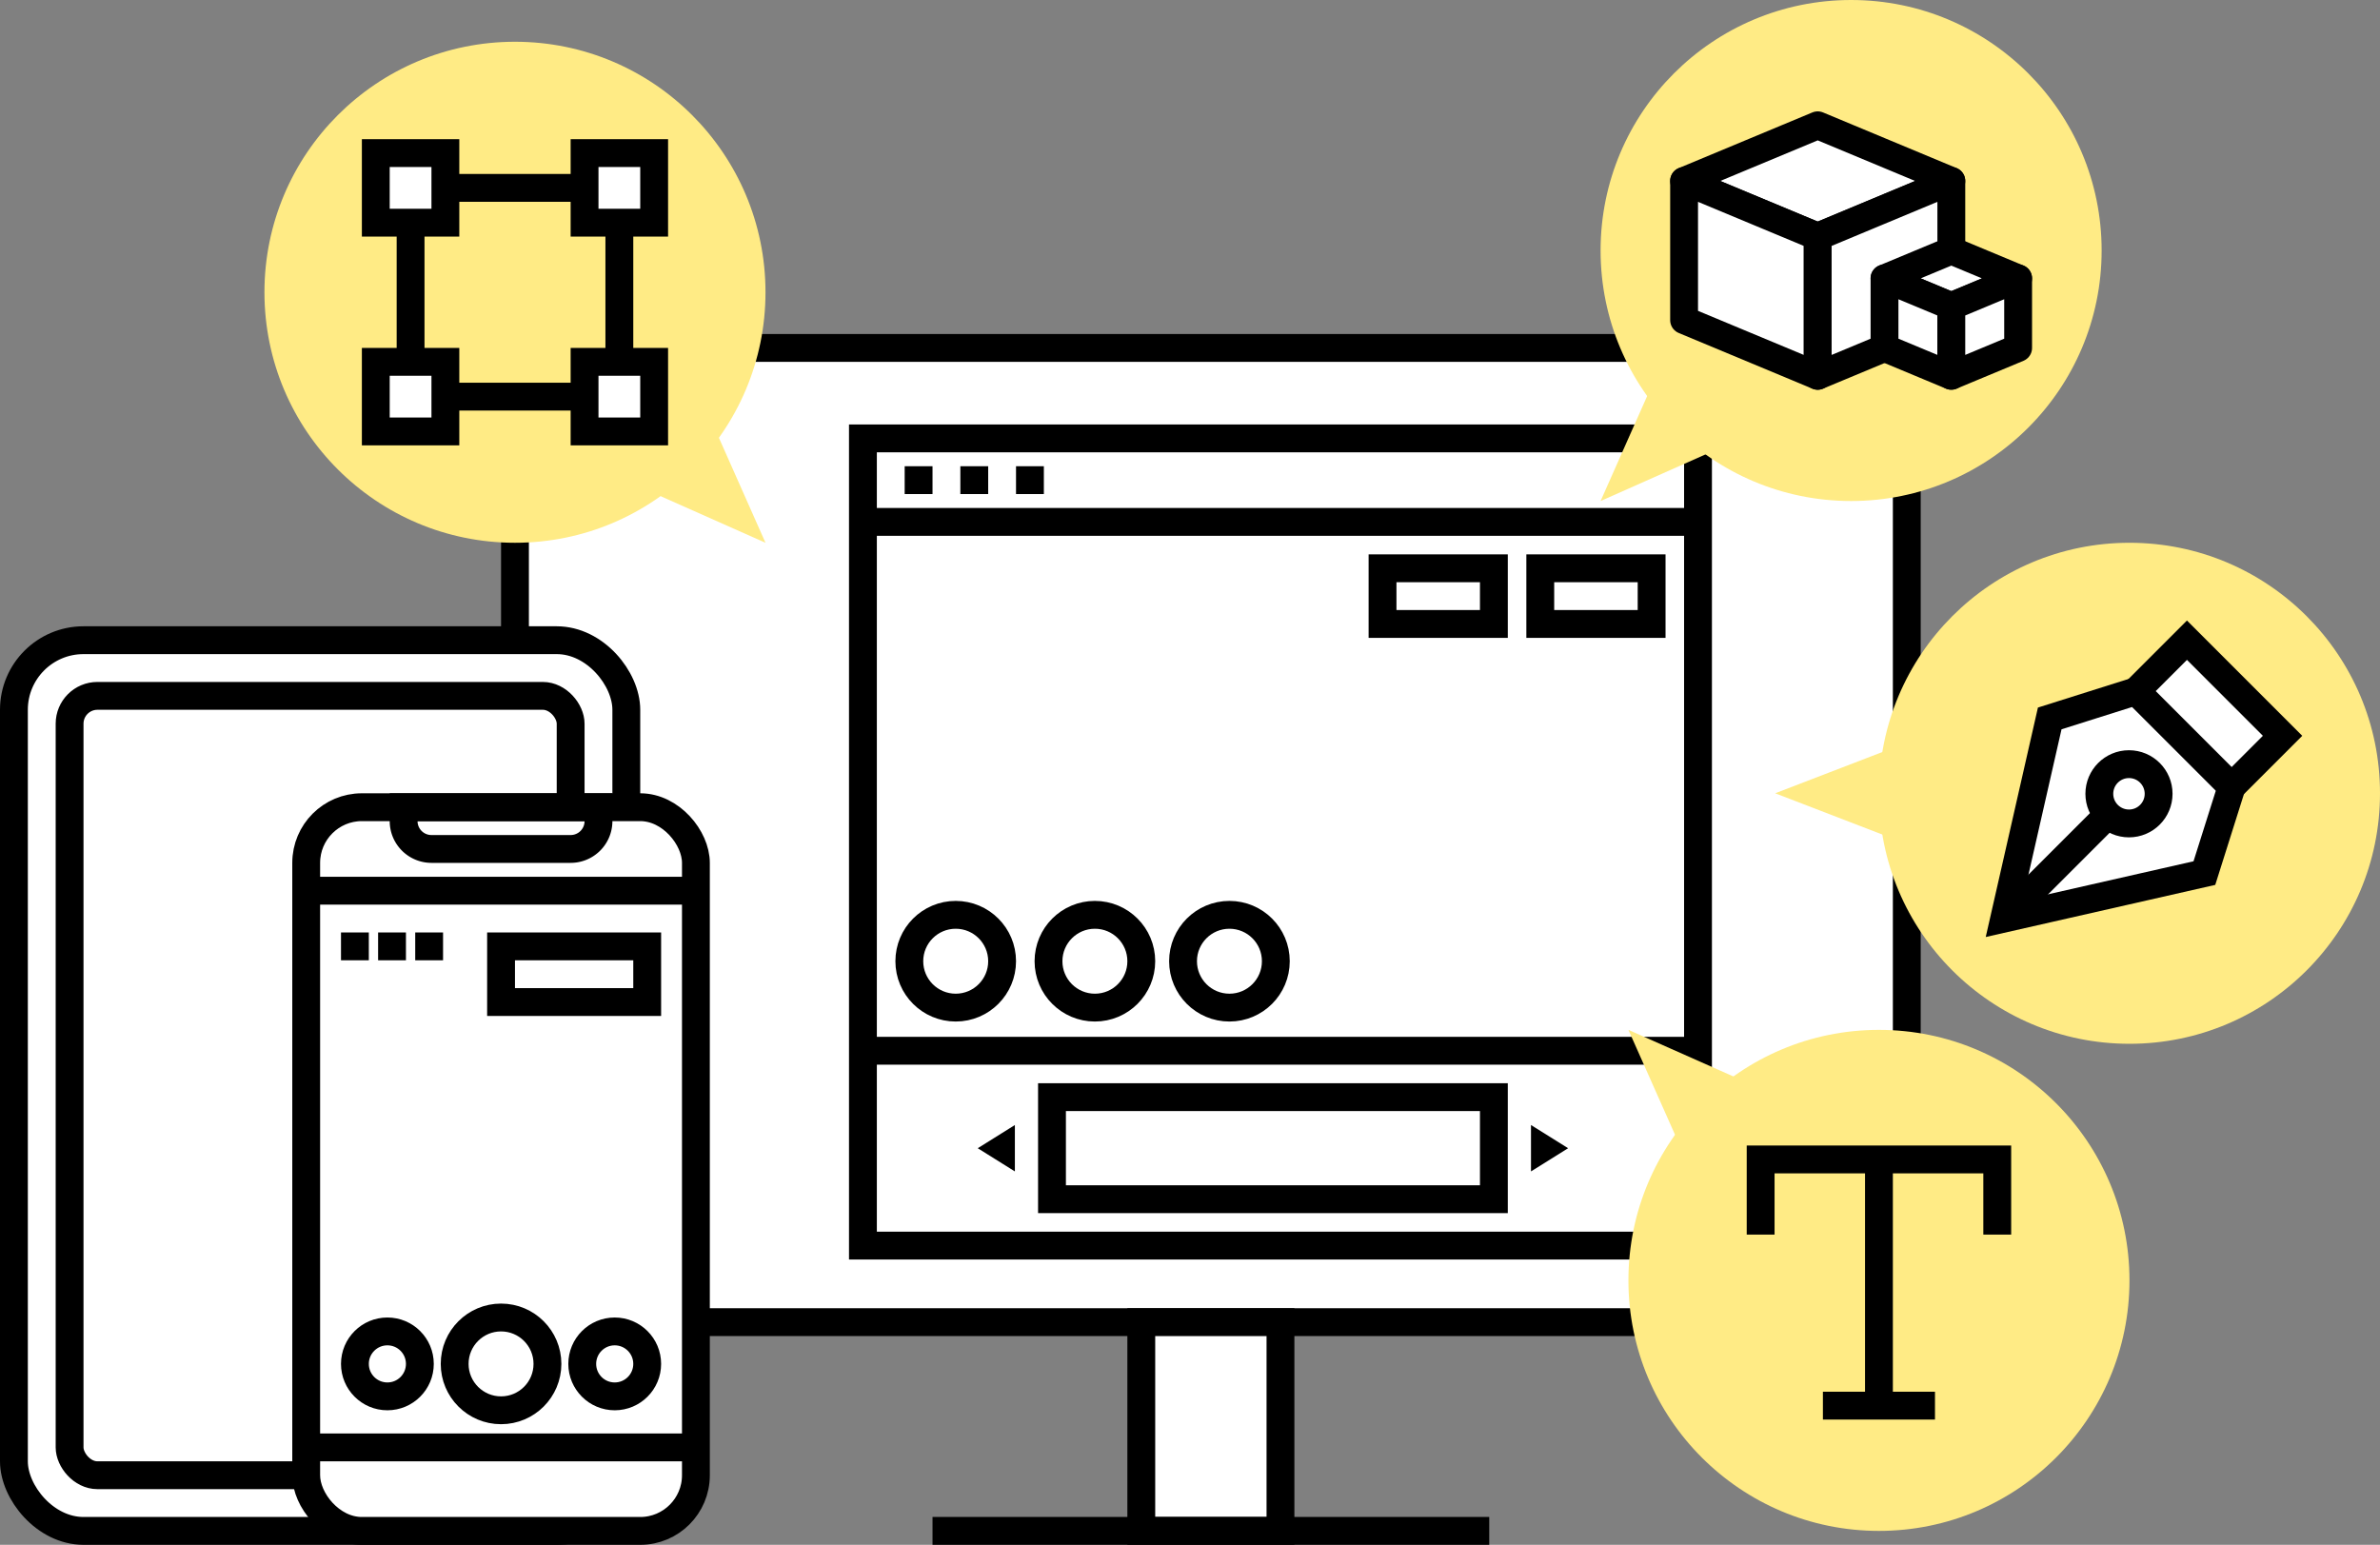
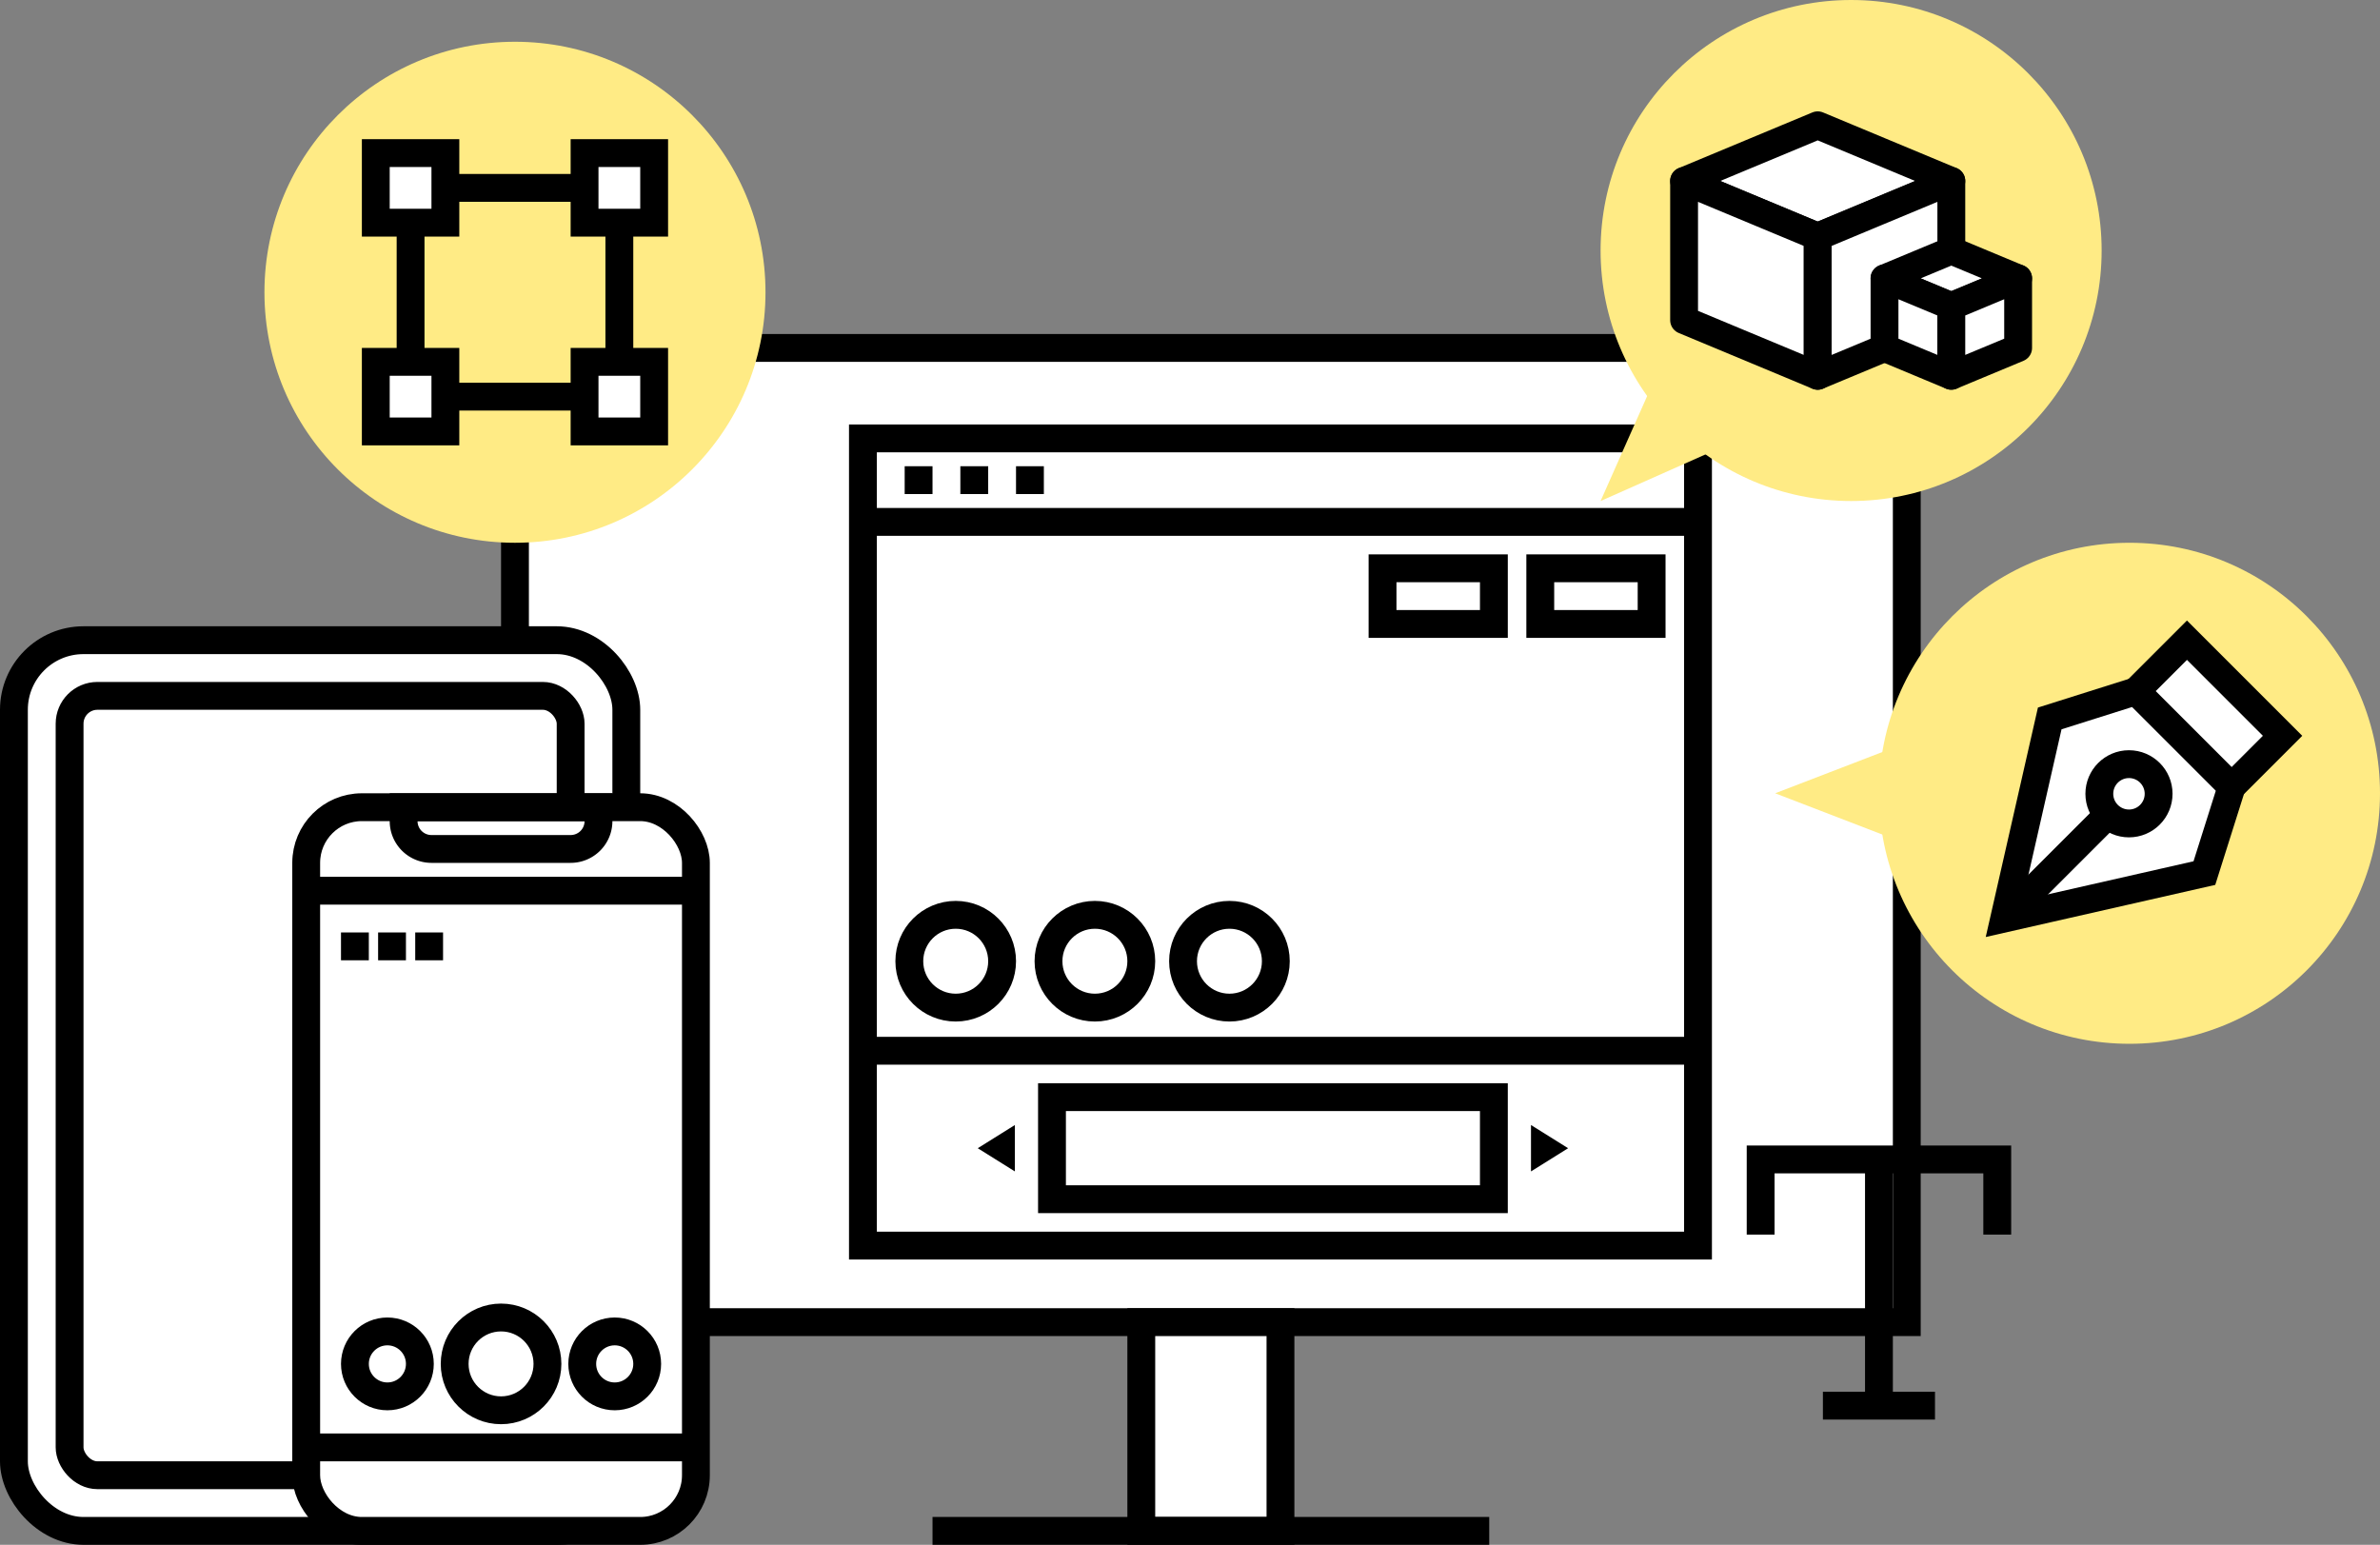
<svg xmlns="http://www.w3.org/2000/svg" width="256.5" height="166.5" viewBox="0 0 256.5 166.5">
  <rect x="0" y="0" width="256.5" height="166.5" fill="#808080" stroke="none" />
  <g id="img_06_designer" transform="translate(1074.311 532.855)">
    <g id="グループ_272" data-name="グループ 272">
      <rect id="長方形_148" data-name="長方形 148" width="150" height="105" transform="translate(-1018.811 -495.355)" fill="#fff" stroke="#000" stroke-miterlimit="10" stroke-width="3" />
      <path id="パス_432" data-name="パス 432" d="M-951.311-367.855v-22.5h15v22.5Z" fill="#fff" stroke="#000" stroke-miterlimit="10" stroke-width="3" />
      <line id="線_263" data-name="線 263" x2="60" transform="translate(-973.811 -367.855)" fill="#fff" stroke="#000" stroke-miterlimit="10" stroke-width="3" />
    </g>
    <rect id="長方形_149" data-name="長方形 149" width="66" height="96" rx="7.5" transform="translate(-1072.811 -463.855)" fill="#fff" stroke="#000" stroke-miterlimit="10" stroke-width="3" />
    <rect id="長方形_150" data-name="長方形 150" width="54" height="84" rx="3" transform="translate(-1066.811 -457.855)" fill="#fff" stroke="#000" stroke-miterlimit="10" stroke-width="3" />
    <g id="グループ_277" data-name="グループ 277">
      <rect id="長方形_151" data-name="長方形 151" width="42" height="78" rx="6" transform="translate(-1041.311 -445.855)" fill="#fff" stroke="#000" stroke-miterlimit="10" stroke-width="3" />
      <g id="グループ_276" data-name="グループ 276">
        <g id="グループ_273" data-name="グループ 273">
          <rect id="長方形_152" data-name="長方形 152" width="3" height="3" transform="translate(-1037.561 -432.355)" />
        </g>
        <g id="グループ_274" data-name="グループ 274">
          <rect id="長方形_153" data-name="長方形 153" width="3" height="3" transform="translate(-1033.561 -432.355)" />
        </g>
        <g id="グループ_275" data-name="グループ 275">
          <rect id="長方形_154" data-name="長方形 154" width="3" height="3" transform="translate(-1029.561 -432.355)" />
        </g>
-         <rect id="長方形_155" data-name="長方形 155" width="15.75" height="6" transform="translate(-1020.311 -430.855)" fill="none" stroke="#000" stroke-miterlimit="10" stroke-width="3" />
        <circle id="楕円形_170" data-name="楕円形 170" cx="5" cy="5" r="5" transform="translate(-1025.311 -390.855)" fill="none" stroke="#000" stroke-miterlimit="10" stroke-width="3" />
        <circle id="楕円形_171" data-name="楕円形 171" cx="3.5" cy="3.5" r="3.5" transform="translate(-1011.561 -389.355)" fill="none" stroke="#000" stroke-miterlimit="10" stroke-width="3" />
        <circle id="楕円形_172" data-name="楕円形 172" cx="3.5" cy="3.5" r="3.5" transform="translate(-1036.061 -389.355)" fill="none" stroke="#000" stroke-miterlimit="10" stroke-width="3" />
      </g>
      <path id="長方形_156" data-name="長方形 156" d="M0,0H21a0,0,0,0,1,0,0V1.5a3,3,0,0,1-3,3H3a3,3,0,0,1-3-3V0A0,0,0,0,1,0,0Z" transform="translate(-1030.811 -445.855)" fill="none" stroke="#000" stroke-miterlimit="10" stroke-width="3" />
      <line id="線_264" data-name="線 264" x2="42" transform="translate(-1041.311 -436.855)" fill="none" stroke="#000" stroke-miterlimit="10" stroke-width="3" />
      <line id="線_265" data-name="線 265" x2="42" transform="translate(-1041.311 -376.855)" fill="none" stroke="#000" stroke-miterlimit="10" stroke-width="3" />
    </g>
    <g id="グループ_278" data-name="グループ 278">
      <rect id="長方形_157" data-name="長方形 157" width="90" height="87" transform="translate(-981.311 -485.605)" fill="none" stroke="#000" stroke-miterlimit="10" stroke-width="3" />
      <line id="線_266" data-name="線 266" x2="90" transform="translate(-981.311 -476.605)" fill="none" stroke="#000" stroke-miterlimit="10" stroke-width="3" />
      <line id="線_267" data-name="線 267" x2="90" transform="translate(-981.311 -419.605)" fill="none" stroke="#000" stroke-miterlimit="10" stroke-width="3" />
      <rect id="長方形_158" data-name="長方形 158" width="3" height="3" transform="translate(-976.811 -482.605)" />
      <rect id="長方形_159" data-name="長方形 159" width="3" height="3" transform="translate(-970.811 -482.605)" />
      <rect id="長方形_160" data-name="長方形 160" width="3" height="3" transform="translate(-964.811 -482.605)" />
      <rect id="長方形_161" data-name="長方形 161" width="12" height="6" transform="translate(-908.311 -471.605)" fill="none" stroke="#000" stroke-miterlimit="10" stroke-width="3" />
      <rect id="長方形_162" data-name="長方形 162" width="12" height="6" transform="translate(-925.311 -471.605)" fill="none" stroke="#000" stroke-miterlimit="10" stroke-width="3" />
      <rect id="長方形_163" data-name="長方形 163" width="47.624" height="11" transform="translate(-960.935 -414.605)" fill="none" stroke="#000" stroke-miterlimit="10" stroke-width="3" />
      <circle id="楕円形_173" data-name="楕円形 173" cx="5" cy="5" r="5" transform="translate(-976.311 -434.255)" fill="none" stroke="#000" stroke-miterlimit="10" stroke-width="3" />
      <circle id="楕円形_174" data-name="楕円形 174" cx="5" cy="5" r="5" transform="translate(-961.311 -434.255)" fill="none" stroke="#000" stroke-miterlimit="10" stroke-width="3" />
      <circle id="楕円形_175" data-name="楕円形 175" cx="5" cy="5" r="5" transform="translate(-946.811 -434.255)" fill="none" stroke="#000" stroke-miterlimit="10" stroke-width="3" />
      <path id="パス_433" data-name="パス 433" d="M-905.311-409.1l-4-2.5v5Z" />
      <path id="パス_434" data-name="パス 434" d="M-968.935-409.1l4-2.5v5Z" />
    </g>
    <g id="グループ_279" data-name="グループ 279">
-       <circle id="楕円形_176" data-name="楕円形 176" cx="27" cy="27" r="27" transform="translate(-898.811 -421.855)" fill="#ffeb85" />
-       <path id="パス_435" data-name="パス 435" d="M-898.811-421.855l15.1,6.7-8.393,8.393Z" fill="#ffeb85" />
-     </g>
+       </g>
    <g id="グループ_280" data-name="グループ 280">
      <circle id="楕円形_177" data-name="楕円形 177" cx="27" cy="27" r="27" transform="translate(-871.811 -474.355)" fill="#ffeb85" />
      <path id="パス_436" data-name="パス 436" d="M-882.995-447.355l15.415-5.934v11.869Z" fill="#ffeb85" />
    </g>
    <g id="グループ_281" data-name="グループ 281">
      <circle id="楕円形_178" data-name="楕円形 178" cx="27" cy="27" r="27" transform="translate(-901.811 -532.855)" fill="#ffeb85" />
      <path id="パス_437" data-name="パス 437" d="M-901.811-478.855l6.7-15.1,8.393,8.393Z" fill="#ffeb85" />
    </g>
    <g id="グループ_282" data-name="グループ 282">
      <circle id="楕円形_179" data-name="楕円形 179" cx="27" cy="27" r="27" transform="translate(-1045.811 -528.355)" fill="#ffeb85" />
-       <path id="パス_438" data-name="パス 438" d="M-991.811-474.355l-6.7-15.1-8.393,8.393Z" fill="#ffeb85" />
+       <path id="パス_438" data-name="パス 438" d="M-991.811-474.355Z" fill="#ffeb85" />
    </g>
    <g id="グループ_283" data-name="グループ 283">
      <rect id="長方形_164" data-name="長方形 164" width="22.5" height="22.5" transform="translate(-1030.061 -512.605)" fill="none" stroke="#000" stroke-miterlimit="10" stroke-width="3" />
      <rect id="長方形_165" data-name="長方形 165" width="7.5" height="7.5" transform="translate(-1033.811 -516.355)" fill="#fff" stroke="#000" stroke-miterlimit="10" stroke-width="3" />
      <rect id="長方形_166" data-name="長方形 166" width="7.5" height="7.5" transform="translate(-1011.311 -516.355)" fill="#fff" stroke="#000" stroke-miterlimit="10" stroke-width="3" />
      <rect id="長方形_167" data-name="長方形 167" width="7.5" height="7.5" transform="translate(-1033.811 -493.855)" fill="#fff" stroke="#000" stroke-miterlimit="10" stroke-width="3" />
      <rect id="長方形_168" data-name="長方形 168" width="7.5" height="7.5" transform="translate(-1011.311 -493.855)" fill="#fff" stroke="#000" stroke-miterlimit="10" stroke-width="3" />
    </g>
    <g id="グループ_285" data-name="グループ 285">
      <g id="グループ_284" data-name="グループ 284">
        <path id="パス_439" data-name="パス 439" d="M-858.311-433.855l21.574-4.9,2.94-9.308-10.3-10.3-9.308,2.94Z" fill="#fff" stroke="#000" stroke-miterlimit="10" stroke-width="3" />
        <rect id="長方形_169" data-name="長方形 169" width="14.573" height="7.758" transform="translate(-833.797 -448.065) rotate(-135)" fill="#fff" stroke="#000" stroke-miterlimit="10" stroke-width="3" />
        <line id="線_268" data-name="線 268" x1="11.187" y2="11.187" transform="translate(-858.311 -445.042)" fill="#fff" stroke="#000" stroke-miterlimit="10" stroke-width="3" />
      </g>
      <circle id="楕円形_180" data-name="楕円形 180" cx="3.195" cy="3.195" r="3.195" transform="translate(-848.06 -450.495)" fill="#fff" stroke="#000" stroke-miterlimit="10" stroke-width="3" />
    </g>
    <g id="グループ_286" data-name="グループ 286">
      <path id="パス_440" data-name="パス 440" d="M-884.561-399.791v-8.1h25.5v8.1" fill="none" stroke="#000" stroke-miterlimit="10" stroke-width="3" />
      <line id="線_269" data-name="線 269" y2="27" transform="translate(-871.811 -408.355)" fill="none" stroke="#000" stroke-miterlimit="10" stroke-width="3" />
      <line id="線_270" data-name="線 270" x2="12.079" transform="translate(-877.851 -381.355)" fill="none" stroke="#000" stroke-miterlimit="10" stroke-width="3" />
    </g>
    <g id="グループ_289" data-name="グループ 289">
      <g id="グループ_287" data-name="グループ 287">
        <path id="パス_441" data-name="パス 441" d="M-878.411-507.351l-14.4-6,14.4-6,14.4,6Z" fill="#fff" stroke="#000" stroke-linejoin="round" stroke-width="3" />
        <path id="パス_442" data-name="パス 442" d="M-878.411-507.351v15l-14.4-6v-15Z" fill="#fff" stroke="#000" stroke-linejoin="round" stroke-width="3" />
        <path id="パス_443" data-name="パス 443" d="M-878.411-507.351v15l14.4-6v-15Z" fill="#fff" stroke="#000" stroke-linejoin="round" stroke-width="3" />
      </g>
      <g id="グループ_288" data-name="グループ 288">
        <path id="パス_444" data-name="パス 444" d="M-864.011-499.853l-7.2-3,7.2-3,7.2,3Z" fill="#fff" stroke="#000" stroke-linejoin="round" stroke-width="3" />
        <path id="パス_445" data-name="パス 445" d="M-864.011-499.853v7.5l-7.2-3v-7.5Z" fill="#fff" stroke="#000" stroke-linejoin="round" stroke-width="3" />
        <path id="パス_446" data-name="パス 446" d="M-864.011-499.853v7.5l7.2-3v-7.5Z" fill="#fff" stroke="#000" stroke-linejoin="round" stroke-width="3" />
      </g>
    </g>
  </g>
</svg>